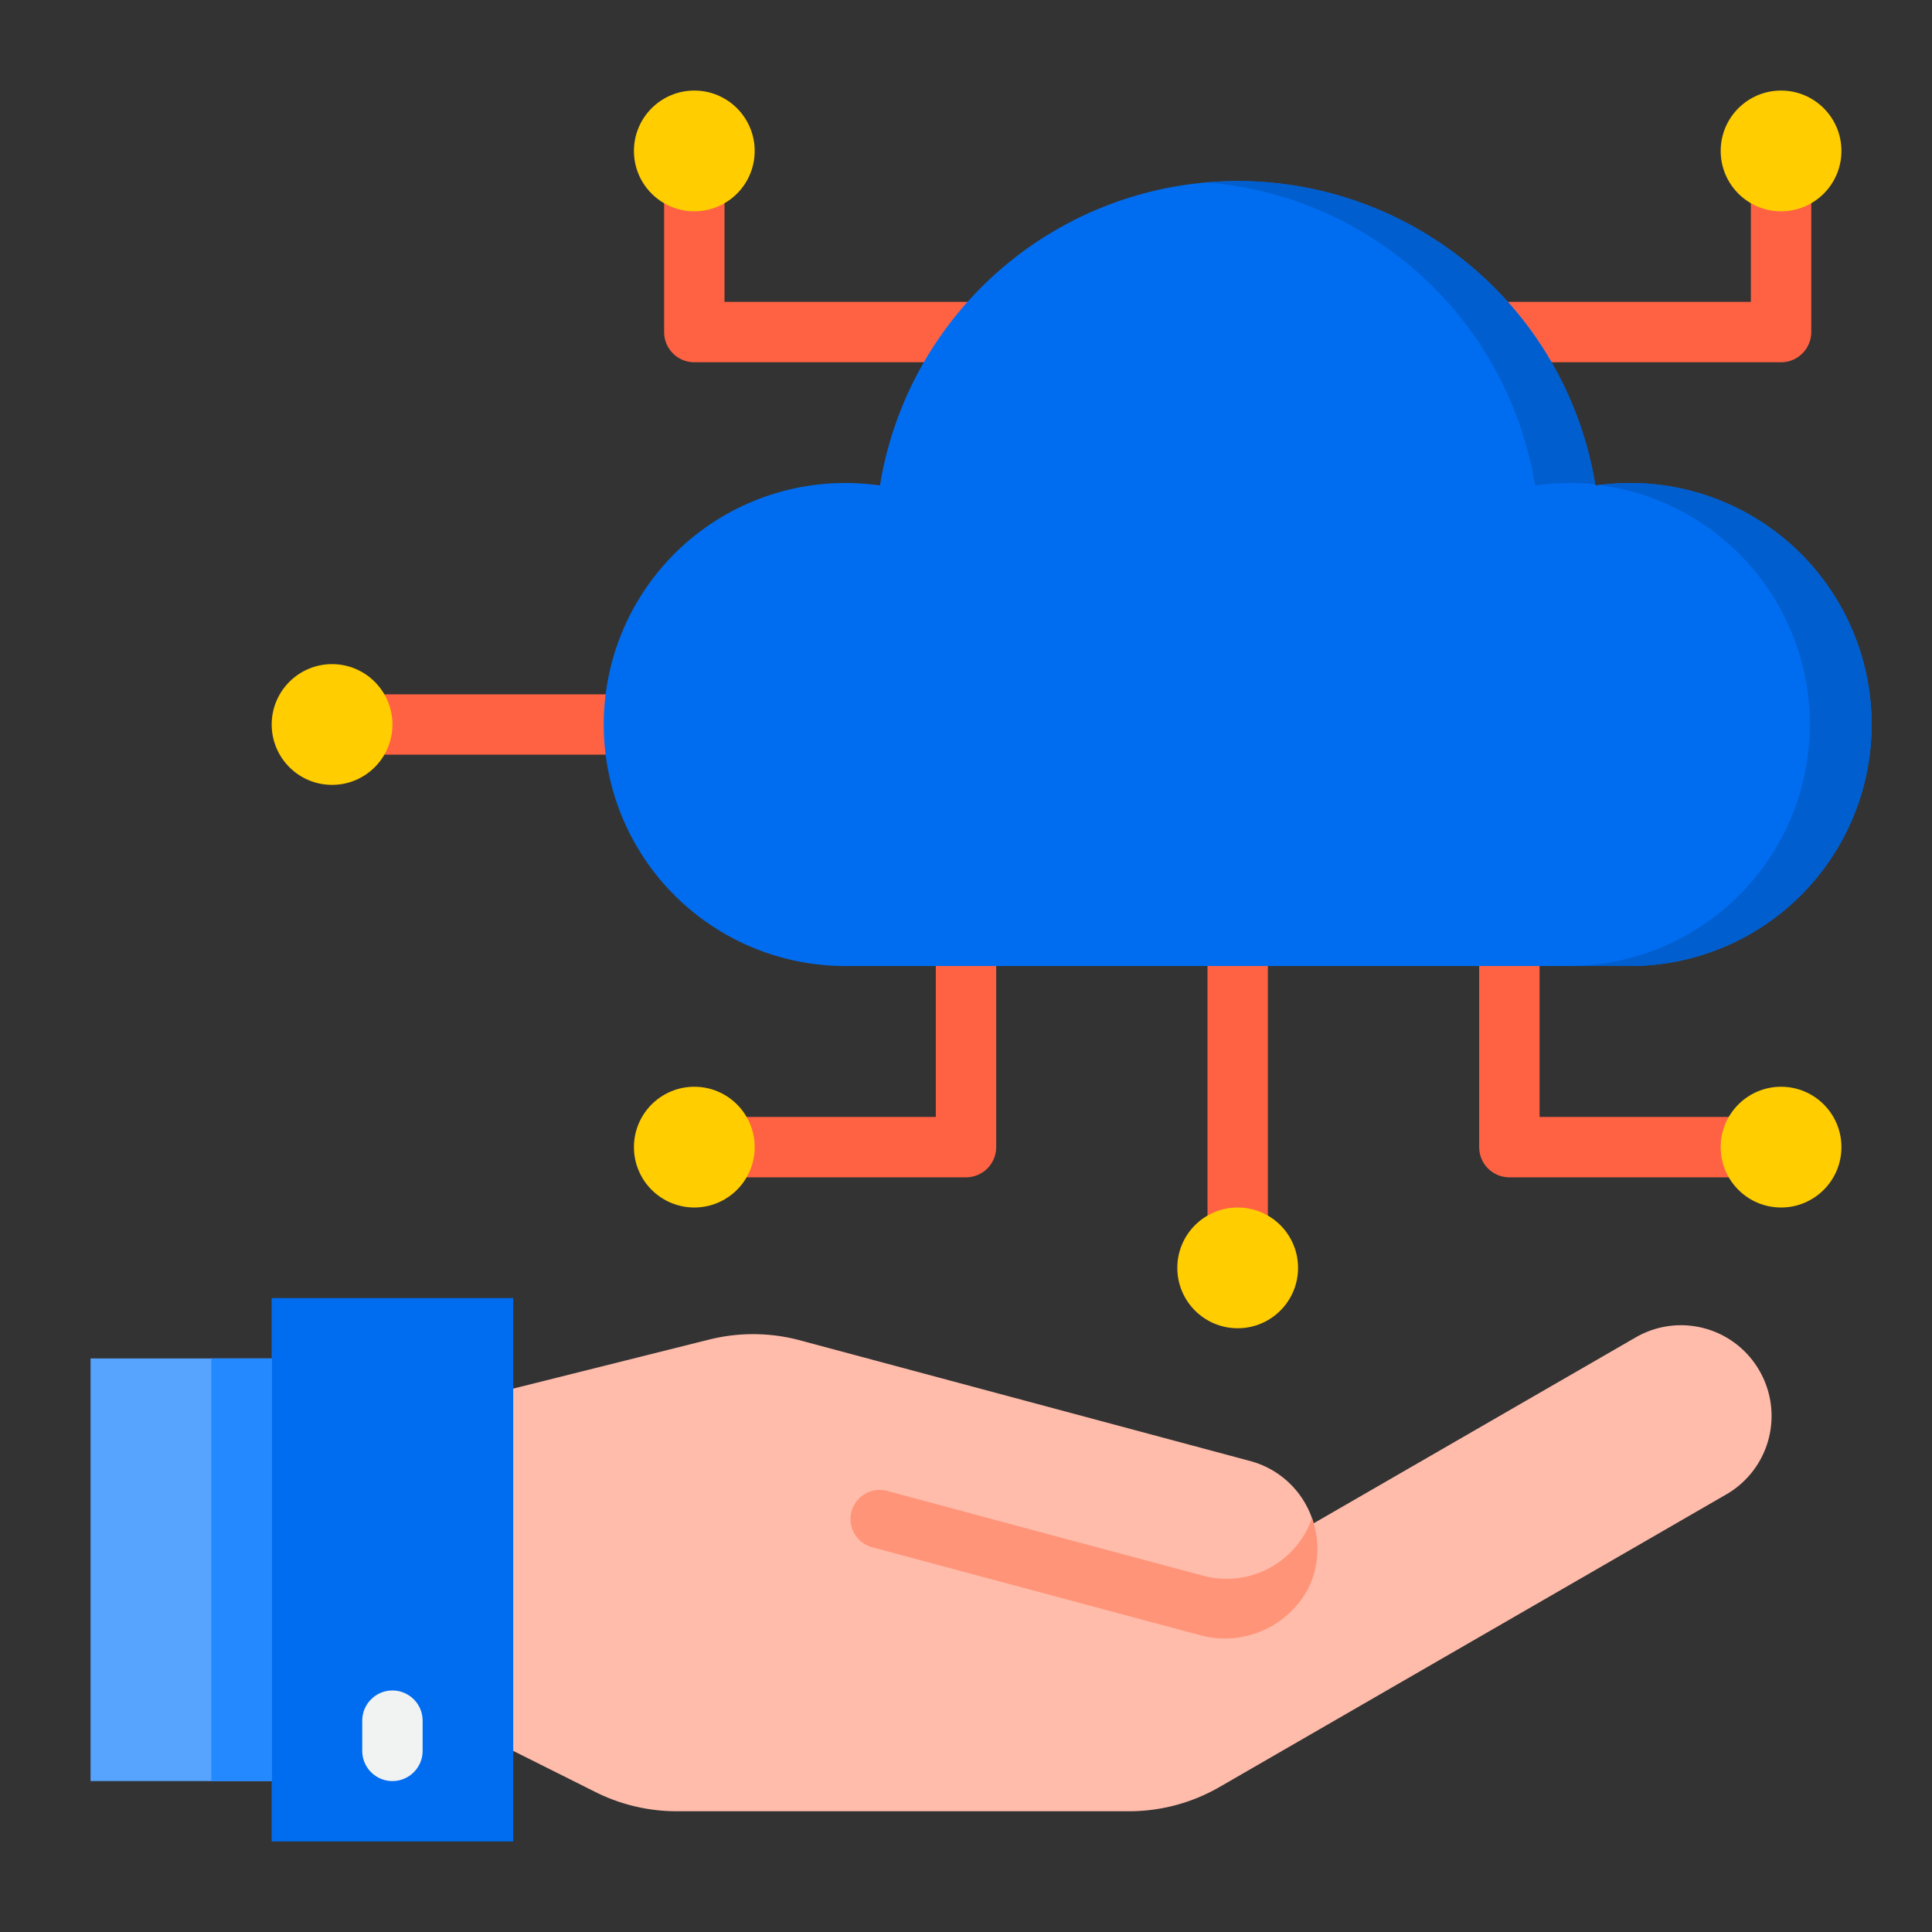
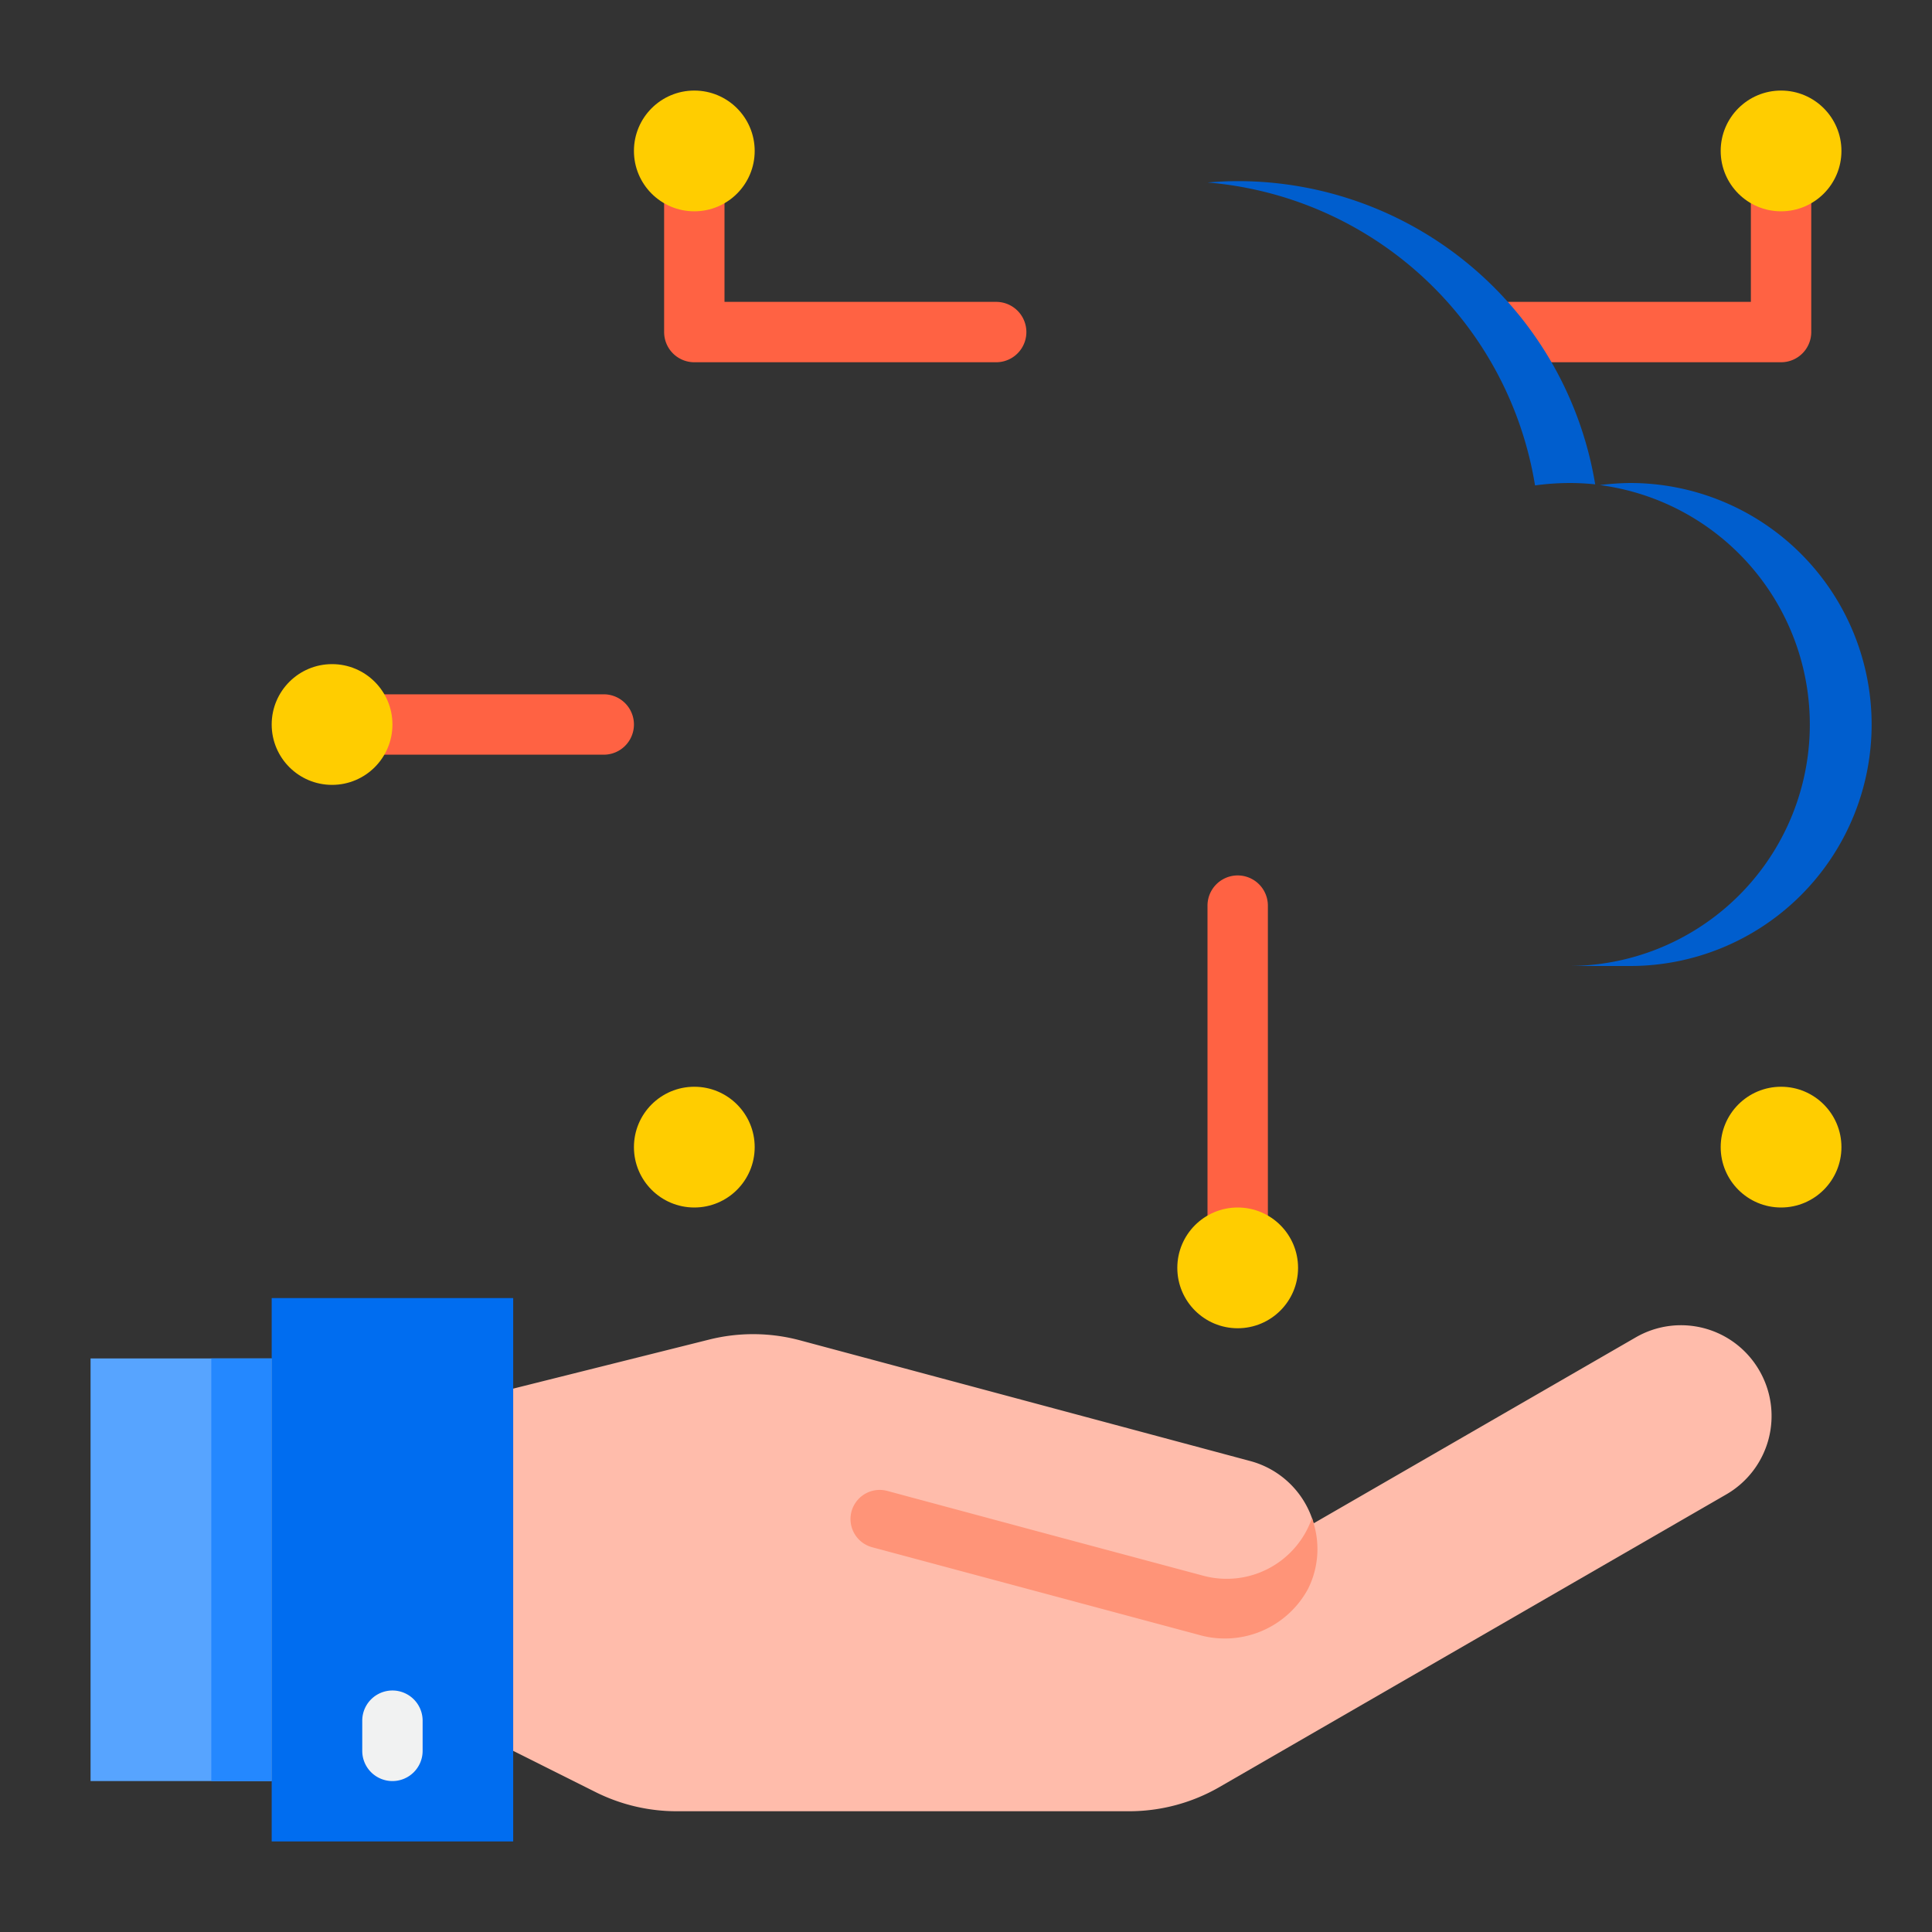
<svg xmlns="http://www.w3.org/2000/svg" height="512" viewBox="0 0 64 64" width="512">
  <rect x="0" y="0" width="64" height="64" fill="#333333" stroke="none" />
  <g>
    <g fill="#ff6243">
      <path d="m20 25h-8a1 1 0 0 1 0-2h8a1 1 0 0 1 0 2z" />
      <path d="m59 12h-9a1 1 0 0 1 0-2h8v-5a1 1 0 0 1 2 0v6a1 1 0 0 1 -1 1z" />
-       <path d="m58 39h-8a1 1 0 0 1 -1-1v-8a1 1 0 0 1 2 0v7h7a1 1 0 0 1 0 2z" />
-       <path d="m32 39h-9a1 1 0 0 1 0-2h8v-7a1 1 0 0 1 2 0v8a1 1 0 0 1 -1 1z" />
      <path d="m33 12h-10a1 1 0 0 1 -1-1v-6a1 1 0 0 1 2 0v5h9a1 1 0 0 1 0 2z" />
      <path d="m41 42a1 1 0 0 1 -1-1v-11a1 1 0 0 1 2 0v11a1 1 0 0 1 -1 1z" />
    </g>
-     <path d="m62 24a8 8 0 0 0 -8-8 8.768 8.768 0 0 0 -1.15.08 12.005 12.005 0 0 0 -23.7 0 8.768 8.768 0 0 0 -1.15-.08 8 8 0 0 0 0 16h26a8 8 0 0 0 8-8z" fill="#006df0" />
    <path d="m50.85 16.08a8.768 8.768 0 0 1 1.15-.08 8.09 8.09 0 0 1 .843.045 12 12 0 0 0 -11.843-10.045c-.337 0-.67.018-1 .045a12 12 0 0 1 10.85 10.035z" fill="#005ece" />
    <path d="m54 16a8.68 8.68 0 0 0 -1 .069 8 8 0 0 1 -1 15.931h2a8 8 0 0 0 0-16z" fill="#005ece" />
    <path d="m9 61h8v-18h-8z" fill="#006df0" />
    <path d="m58.28 45.4a2.994 2.994 0 0 0 -4.09-1.1l-10.67 6.16h-.005a2.989 2.989 0 0 0 -2.094-2.06l-14.92-4a6 6 0 0 0 -3.008-.025l-6.493 1.625v12l2.733 1.367a6.007 6.007 0 0 0 2.683.633h14.977a5.993 5.993 0 0 0 3-.8l16.8-9.7a3 3 0 0 0 1.087-4.1z" fill="#ffbcab" />
    <path d="m43.515 50.46c-.018-.059-.031-.12-.052-.178-.021.062-.044.123-.069.182a2.99 2.99 0 0 1 -3.526 1.736l-5.317-1.424-5.161-1.388a.967.967 0 0 0 -1.193.724.967.967 0 0 0 .693 1.142l10.814 2.9a3.13 3.13 0 0 0 3.629-1.526 2.948 2.948 0 0 0 .182-2.168z" fill="#ff9478" />
    <path d="m3 45h6v14h-6z" fill="#57a4ff" />
    <circle cx="59" cy="38" fill="#ffcd00" r="2" />
    <circle cx="41" cy="42" fill="#ffcd00" r="2" />
    <circle cx="59" cy="5" fill="#ffcd00" r="2" />
    <circle cx="23" cy="38" fill="#ffcd00" r="2" />
    <circle cx="11" cy="24" fill="#ffcd00" r="2" />
    <circle cx="23" cy="5" fill="#ffcd00" r="2" />
    <path d="m7 45h2v14h-2z" fill="#2488ff" />
    <path d="m13 59a1 1 0 0 0 1-1v-1a1 1 0 0 0 -2 0v1a1 1 0 0 0 1 1z" fill="#f1f2f2" />
  </g>
</svg>